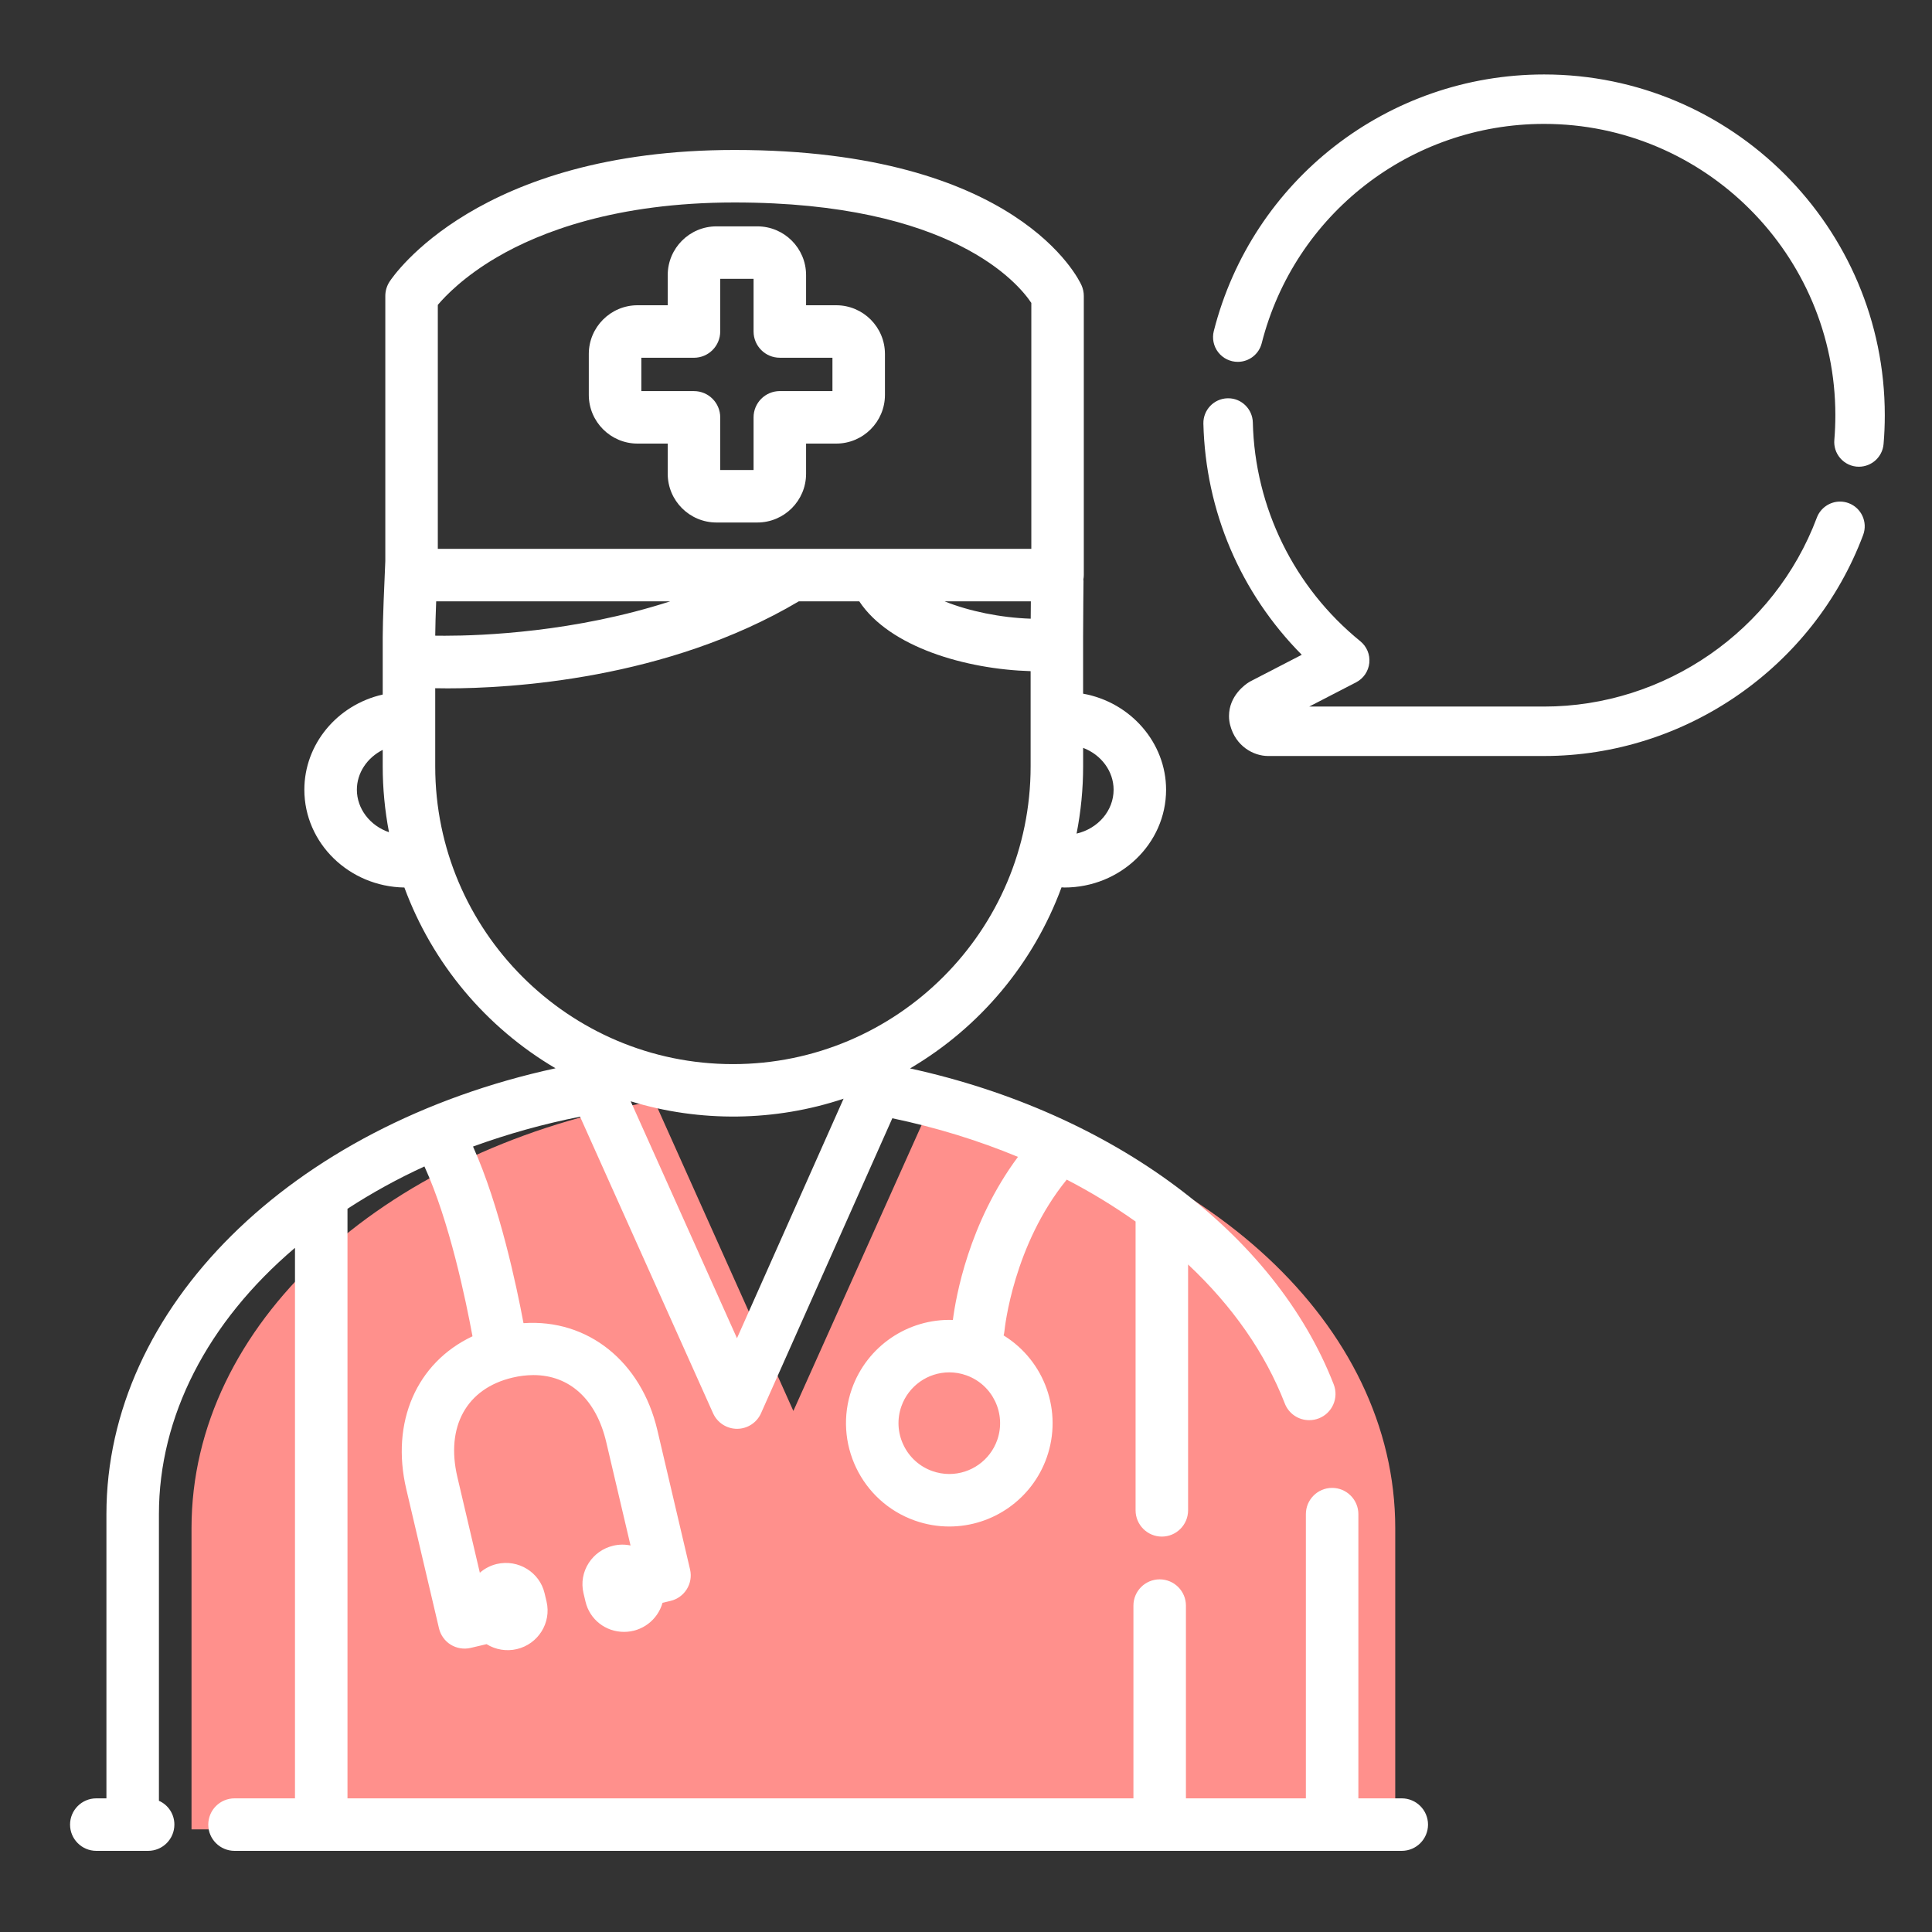
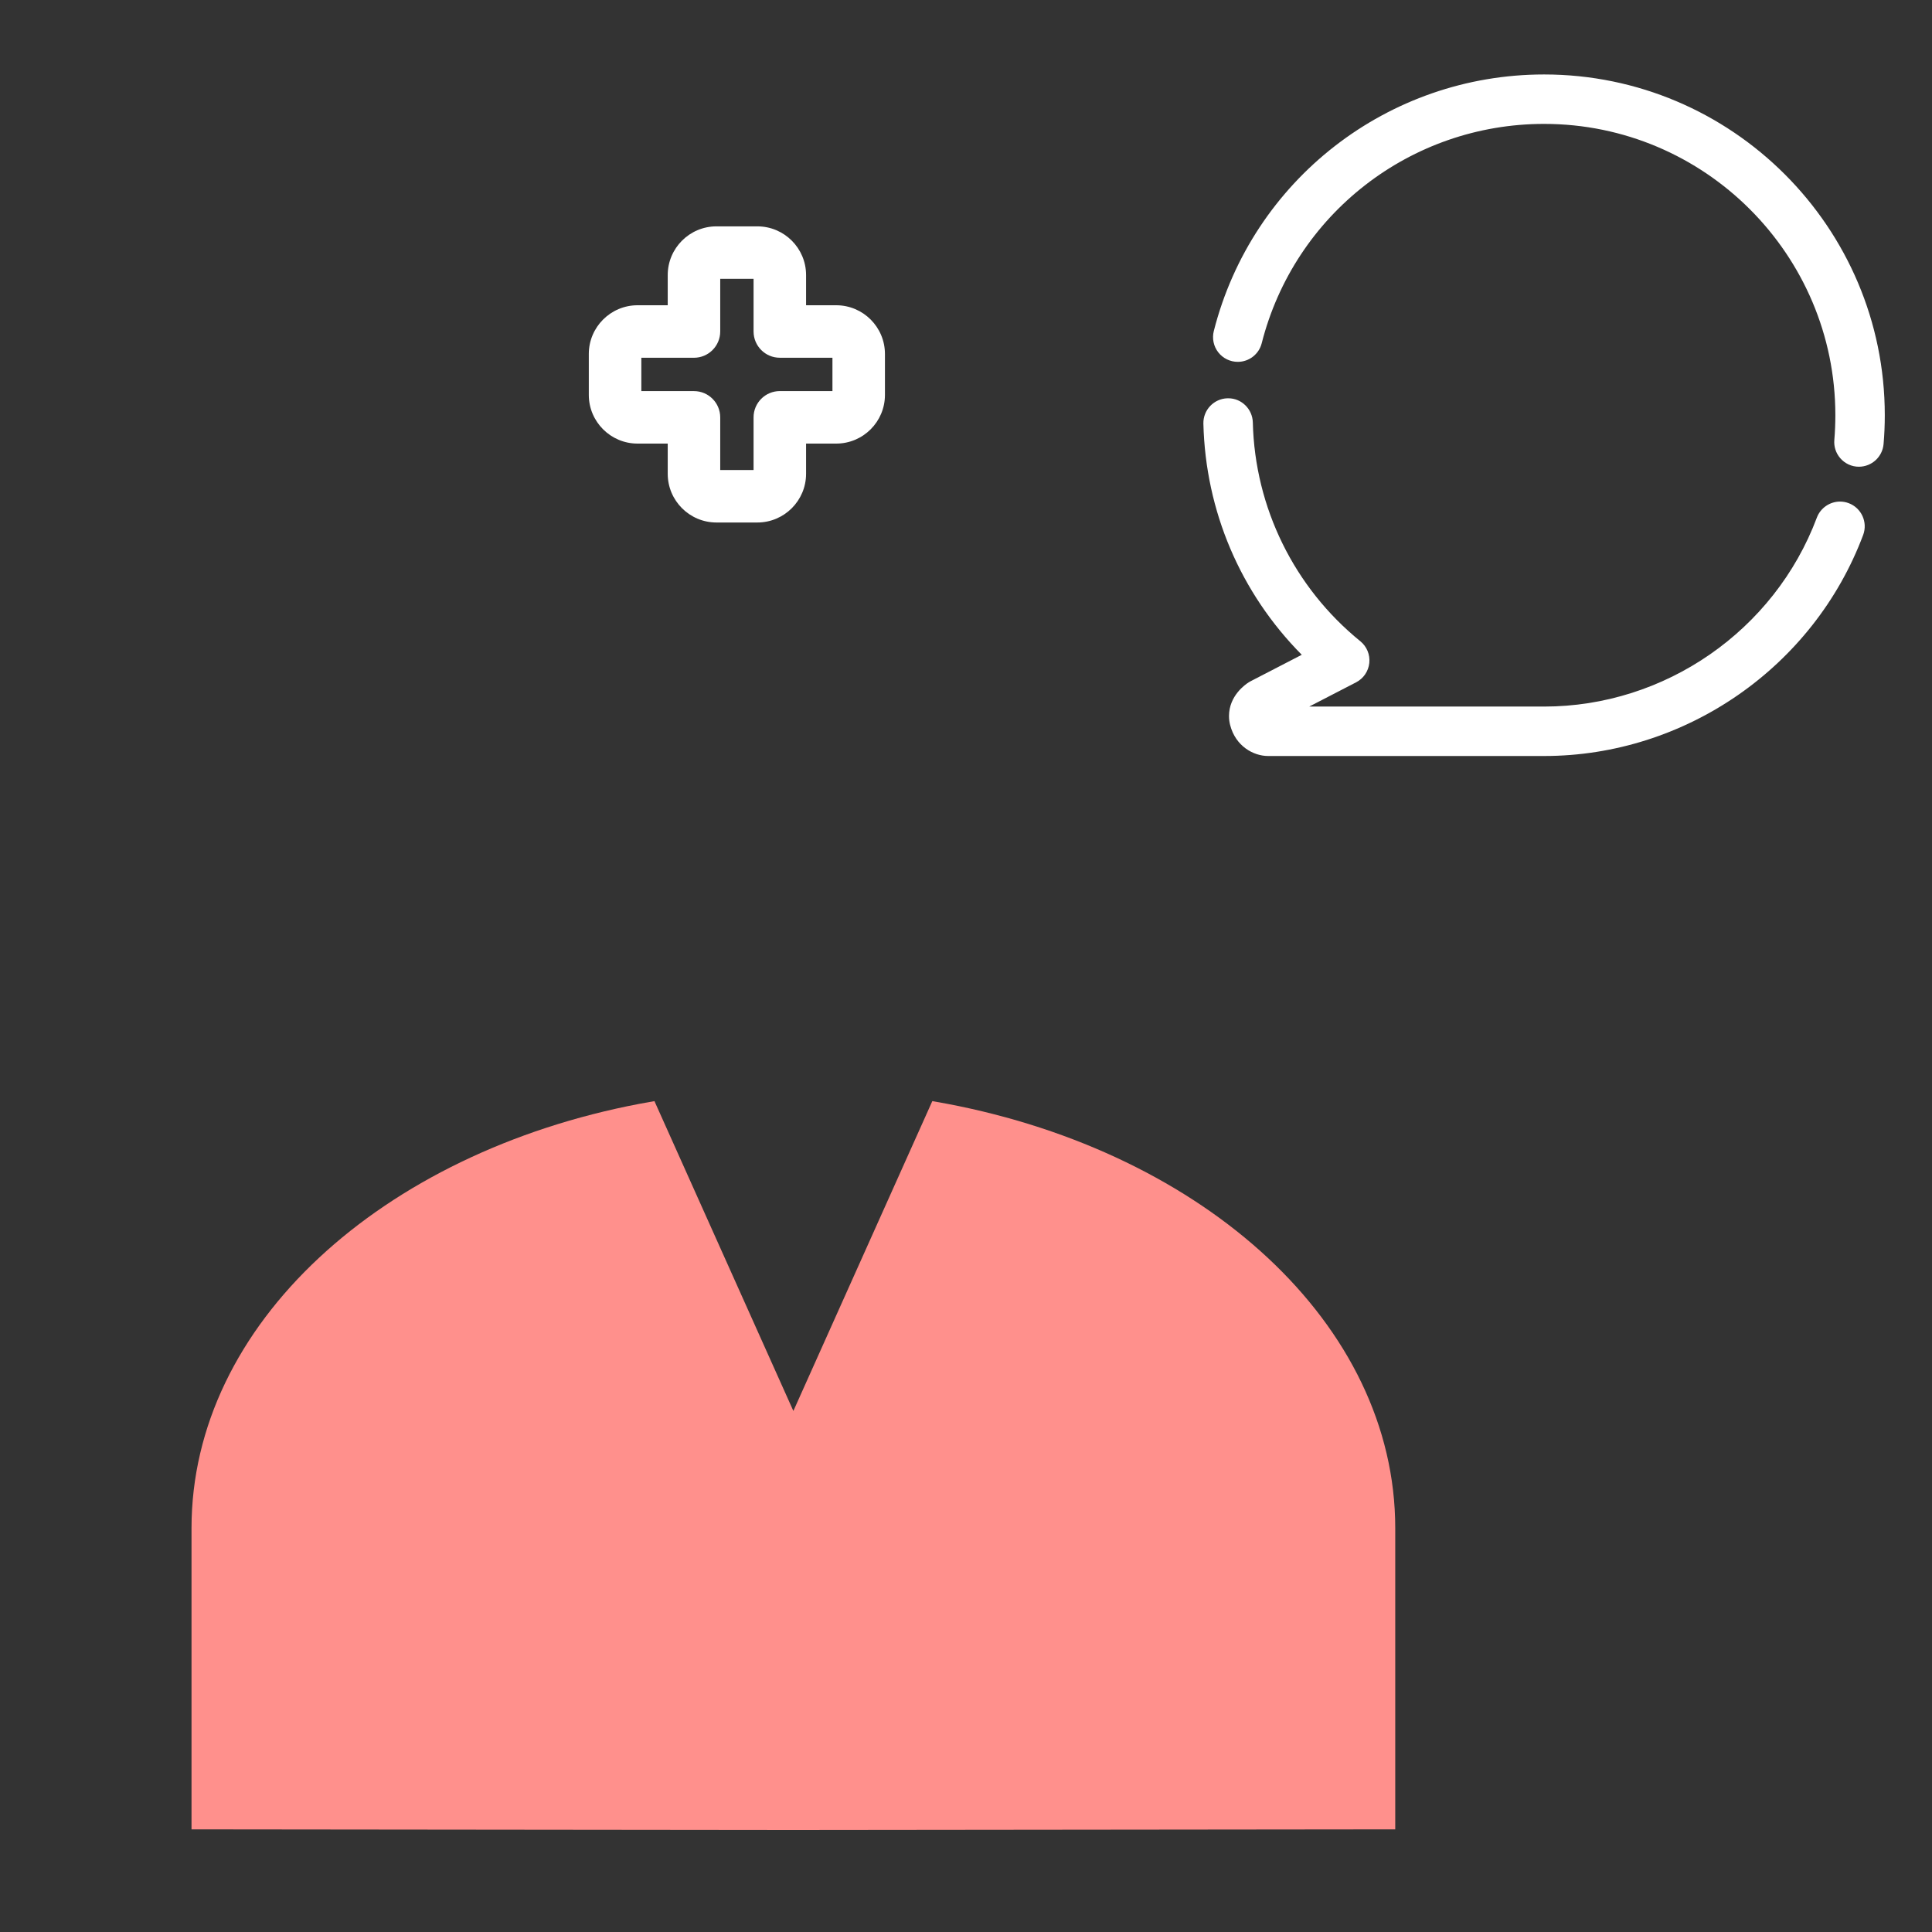
<svg xmlns="http://www.w3.org/2000/svg" width="85px" height="85px" viewBox="0 0 85 85" version="1.1">
  <rect x="0" y="0" width="85" height="85" fill="#333333" stroke="none" />
  <title>icon/RedField/prozrachnost</title>
  <desc>Created with Sketch.</desc>
  <defs />
  <g id="Symbols" stroke="none" stroke-width="1" fill="none" fill-rule="evenodd">
    <g id="icon/RedField/prozrachnost" fill-rule="nonzero">
      <g id="Group" transform="translate(3, 3)">
        <path d="M58.385,64.231 C58.385,55.259 50.008,47.718 38.659,45.56 C38.445,45.52 38.232,45.482 38.018,45.445 L31.905,59.076 L25.793,45.445 C25.793,45.445 25.365,45.52 25.152,45.56 C13.802,47.718 5.426,55.259 5.426,64.231 L5.426,77.484 L31.822,77.512 L31.989,77.512 L58.385,77.484 L58.385,64.231 L58.385,64.231 Z" id="Shape" fill="#FF908C" />
        <path d="M64.933,0.276 C58.066,0.276 52.091,4.918 50.402,11.565 C50.32,11.89 50.392,12.236 50.598,12.5 C50.804,12.765 51.121,12.92 51.457,12.92 C51.954,12.92 52.388,12.583 52.51,12.101 C53.954,6.419 59.062,2.451 64.933,2.451 C71.999,2.451 77.748,8.201 77.748,15.268 C77.748,15.631 77.733,15.994 77.703,16.356 C77.678,16.643 77.769,16.929 77.956,17.149 C78.162,17.394 78.467,17.536 78.787,17.534 C79.351,17.531 79.82,17.1 79.869,16.538 C79.905,16.127 79.923,15.7 79.923,15.269 C79.923,7.002 73.198,0.276 64.933,0.276 L64.933,0.276 Z" id="Shape" fill="#FFFFFF" />
        <path d="M78.335,19.137 C78.213,19.091 78.084,19.067 77.954,19.067 C77.503,19.067 77.093,19.351 76.934,19.773 C75.069,24.746 70.247,28.086 64.933,28.086 L54.6,28.086 L56.661,27.021 C56.987,26.853 57.206,26.532 57.244,26.167 C57.282,25.802 57.133,25.442 56.848,25.211 C53.938,22.85 52.209,19.331 52.119,15.585 C52.105,14.999 51.623,14.523 51.043,14.523 L51.005,14.523 C50.405,14.539 49.931,15.037 49.944,15.637 C50.038,19.482 51.572,23.082 54.272,25.808 L52.019,26.973 C51.992,26.987 51.966,27.002 51.941,27.018 C51.796,27.109 51.071,27.606 51.071,28.503 C51.071,28.637 51.088,28.774 51.121,28.898 C51.361,29.835 52.154,30.261 52.79,30.261 L64.933,30.261 C71.147,30.261 76.789,26.353 78.971,20.537 C79.181,19.975 78.897,19.349 78.335,19.137 L78.335,19.137 Z" id="Shape" fill="#FFFFFF" />
-         <path d="M58.672,76.12 L56.763,76.12 L56.763,63.616 C56.762,62.979 56.245,62.462 55.608,62.461 C54.97,62.462 54.453,62.979 54.453,63.616 L54.453,76.12 L49.176,76.12 L49.176,67.64 C49.175,67.002 48.658,66.486 48.021,66.485 C47.383,66.486 46.867,67.002 46.866,67.64 L46.866,76.12 L12.288,76.12 L12.288,50.181 C13.369,49.478 14.5,48.856 15.673,48.319 C16.772,50.714 17.498,54.217 17.788,55.791 C15.326,56.952 14.184,59.572 14.874,62.513 L16.314,68.641 C16.383,68.937 16.571,69.199 16.83,69.359 C17.091,69.519 17.404,69.57 17.702,69.502 L18.407,69.336 C18.804,69.582 19.283,69.661 19.738,69.554 C20.677,69.333 21.264,68.397 21.047,67.467 L20.958,67.092 C20.743,66.18 19.812,65.589 18.857,65.809 C18.581,65.875 18.325,66.007 18.111,66.194 L17.123,61.985 C16.6,59.761 17.53,58.085 19.55,57.609 C19.85,57.537 20.158,57.5 20.468,57.498 C22.064,57.498 23.232,58.572 23.672,60.445 L24.741,64.995 C24.49,64.942 24.231,64.945 23.981,65.005 C23.536,65.108 23.149,65.381 22.902,65.765 C22.647,66.157 22.563,66.636 22.671,67.091 L22.76,67.466 C22.945,68.25 23.642,68.796 24.454,68.796 C25.242,68.798 25.935,68.274 26.149,67.516 L26.5,67.433 C27.12,67.287 27.505,66.666 27.359,66.046 L25.92,59.917 C25.212,56.907 22.868,55.018 20.032,55.214 C19.731,53.602 18.981,50.041 17.811,47.443 C19.345,46.885 20.919,46.446 22.52,46.13 L28.373,59.179 C28.56,59.595 28.974,59.862 29.43,59.862 C29.885,59.86 30.297,59.592 30.482,59.176 L36.259,46.199 C38.182,46.602 40.039,47.172 41.786,47.898 C39.62,50.811 39.052,54.064 38.923,55.072 C36.94,55.006 35.142,56.231 34.479,58.102 C33.645,60.464 34.889,63.066 37.253,63.9 C37.742,64.073 38.25,64.16 38.765,64.16 C40.688,64.16 42.411,62.941 43.051,61.127 C43.762,59.112 42.973,56.875 41.155,55.753 C41.174,55.686 41.186,55.619 41.192,55.552 C41.208,55.397 41.594,51.769 43.932,48.899 C44.983,49.442 45.996,50.058 46.961,50.742 L46.961,63.449 C46.962,64.086 47.479,64.603 48.116,64.604 C48.754,64.603 49.27,64.086 49.271,63.449 L49.271,52.632 C51.233,54.475 52.663,56.529 53.525,58.745 C53.696,59.191 54.125,59.484 54.602,59.481 C54.745,59.481 54.886,59.455 55.02,59.403 C55.307,59.293 55.537,59.072 55.659,58.791 C55.783,58.511 55.79,58.193 55.678,57.908 C53.089,51.254 45.975,45.961 37.038,44.006 C40.114,42.2 42.469,39.385 43.703,36.039 C43.746,36.045 43.788,36.047 43.83,36.047 C46.296,36.047 48.303,34.117 48.303,31.745 C48.303,29.682 46.746,27.896 44.652,27.519 L44.652,25.018 C44.652,24.261 44.669,22.65 44.67,22.555 L44.663,22.498 C44.676,22.429 44.683,22.365 44.683,22.301 L44.683,10.021 C44.683,9.858 44.648,9.699 44.581,9.548 C44.472,9.305 41.778,3.598 29.317,3.598 C18.031,3.598 14.292,9.155 14.139,9.391 C14.017,9.579 13.952,9.797 13.952,10.021 L13.952,21.684 L13.95,21.732 C13.908,22.659 13.838,24.319 13.838,25.018 L13.838,27.557 C11.83,28.011 10.39,29.747 10.39,31.744 C10.39,34.093 12.358,36.009 14.791,36.047 C16.024,39.385 18.373,42.194 21.44,44 C9.779,46.535 1.682,54.543 1.682,63.616 L1.682,76.12 L1.237,76.12 C0.599,76.121 0.083,76.637 0.082,77.275 C0.082,77.912 0.599,78.429 1.237,78.43 L3.517,78.43 C4.155,78.429 4.671,77.912 4.672,77.275 C4.673,76.821 4.407,76.41 3.992,76.227 L3.992,63.616 C3.992,59.326 6.114,55.181 9.978,51.9 L9.978,76.12 L7.318,76.12 C6.68,76.121 6.164,76.637 6.163,77.275 C6.163,77.912 6.68,78.429 7.318,78.43 L58.672,78.43 C59.31,78.429 59.826,77.912 59.827,77.275 C59.826,76.637 59.31,76.121 58.672,76.12 L58.672,76.12 Z M36.658,58.87 C36.974,57.977 37.818,57.379 38.765,57.378 C39.017,57.378 39.268,57.421 39.51,57.507 C40.672,57.917 41.283,59.196 40.873,60.358 C40.557,61.251 39.713,61.849 38.766,61.85 C38.512,61.85 38.261,61.806 38.022,61.722 C37.463,61.525 37.005,61.114 36.751,60.578 C36.493,60.044 36.459,59.429 36.658,58.87 Z M42.353,23.457 L42.347,24.22 C41.025,24.176 39.64,23.892 38.56,23.457 L42.353,23.457 Z M16.148,24.967 C16.15,24.6 16.17,23.981 16.19,23.457 L26.485,23.457 C22.292,24.813 18.219,24.97 16.568,24.97 C16.428,24.97 16.288,24.969 16.148,24.967 Z M16.148,27.279 C16.3,27.283 16.483,27.285 16.693,27.285 C19.402,27.285 26.317,26.911 32.143,23.457 L34.805,23.457 C36.137,25.473 39.495,26.444 42.343,26.528 L42.343,30.719 C42.343,37.942 36.468,43.817 29.246,43.817 C22.024,43.817 16.148,37.942 16.148,30.719 L16.148,27.279 Z M34.114,45.338 L29.424,55.876 L24.748,45.453 C27.805,46.389 31.113,46.341 34.114,45.338 L34.114,45.338 Z M29.318,5.908 C38.877,5.908 41.813,9.481 42.374,10.328 L42.374,21.147 L16.262,21.147 L16.262,10.414 C16.587,10.029 17.415,9.162 18.875,8.31 C20.752,7.214 24.087,5.908 29.318,5.908 Z M44.365,33.675 C44.556,32.699 44.653,31.706 44.653,30.719 L44.653,29.903 C45.454,30.208 45.994,30.933 45.994,31.745 C45.994,32.666 45.311,33.454 44.365,33.675 L44.365,33.675 Z M14.114,33.614 C13.279,33.328 12.701,32.583 12.701,31.744 C12.701,31.011 13.148,30.338 13.838,29.992 L13.838,30.719 C13.838,31.686 13.931,32.659 14.114,33.614 Z" id="Shape" fill="#FFFFFF" />
        <path d="M25.048,16.516 L26.377,16.516 L26.377,17.845 C26.378,19.028 27.337,19.986 28.52,19.988 L30.32,19.988 C31.502,19.988 32.464,19.026 32.464,17.845 L32.464,16.516 L33.791,16.516 C34.973,16.516 35.934,15.555 35.934,14.374 L35.934,12.573 C35.933,11.39 34.974,10.431 33.791,10.43 L32.464,10.43 L32.464,9.102 C32.464,7.92 31.502,6.959 30.32,6.959 L28.52,6.959 C27.337,6.96 26.378,7.919 26.377,9.102 L26.377,10.43 L25.048,10.43 C23.867,10.43 22.905,11.392 22.905,12.573 L22.905,14.374 C22.905,15.555 23.867,16.516 25.048,16.516 L25.048,16.516 Z M28.687,11.584 L28.687,9.268 L30.154,9.268 L30.154,11.584 C30.154,12.222 30.671,12.739 31.308,12.739 L33.624,12.739 L33.624,14.206 L31.308,14.206 C30.671,14.207 30.154,14.724 30.154,15.361 L30.154,17.678 L28.687,17.678 L28.687,15.362 C28.686,14.724 28.17,14.207 27.532,14.207 L25.216,14.207 L25.216,12.74 L27.532,12.74 C28.17,12.739 28.686,12.222 28.687,11.584 L28.687,11.584 Z" id="Shape" fill="#FFFFFF" />
      </g>
    </g>
  </g>
</svg>